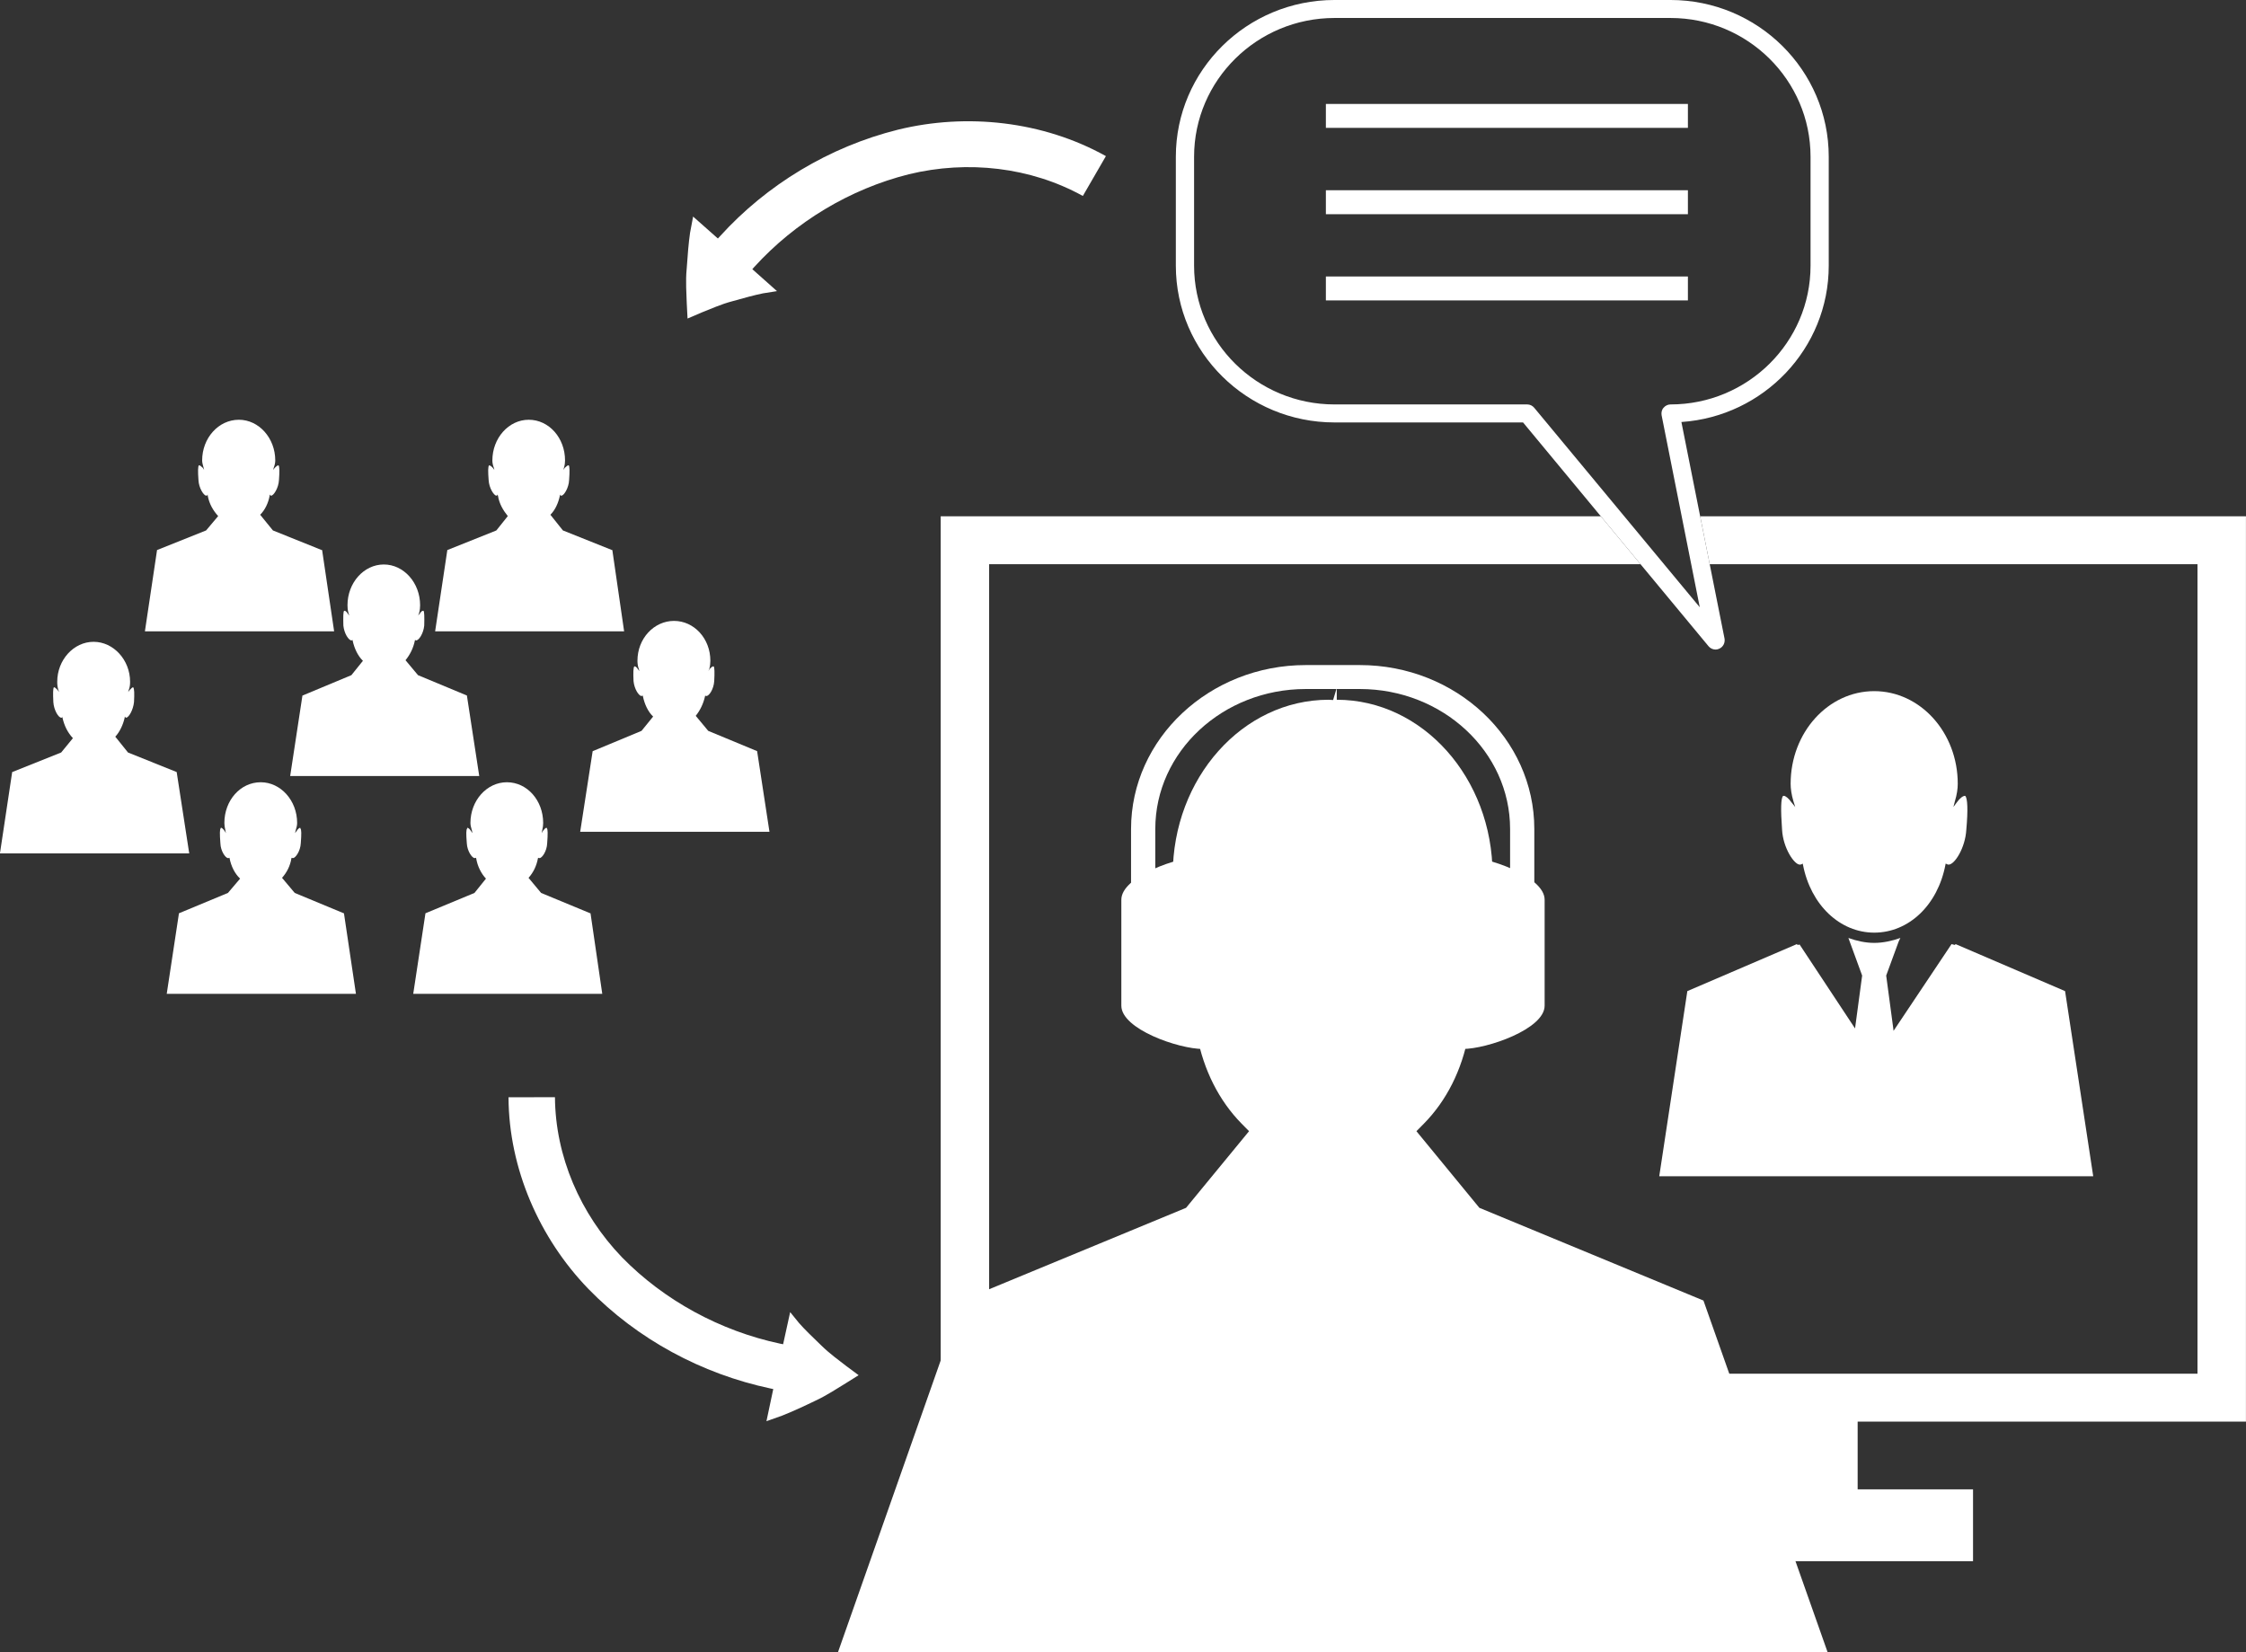
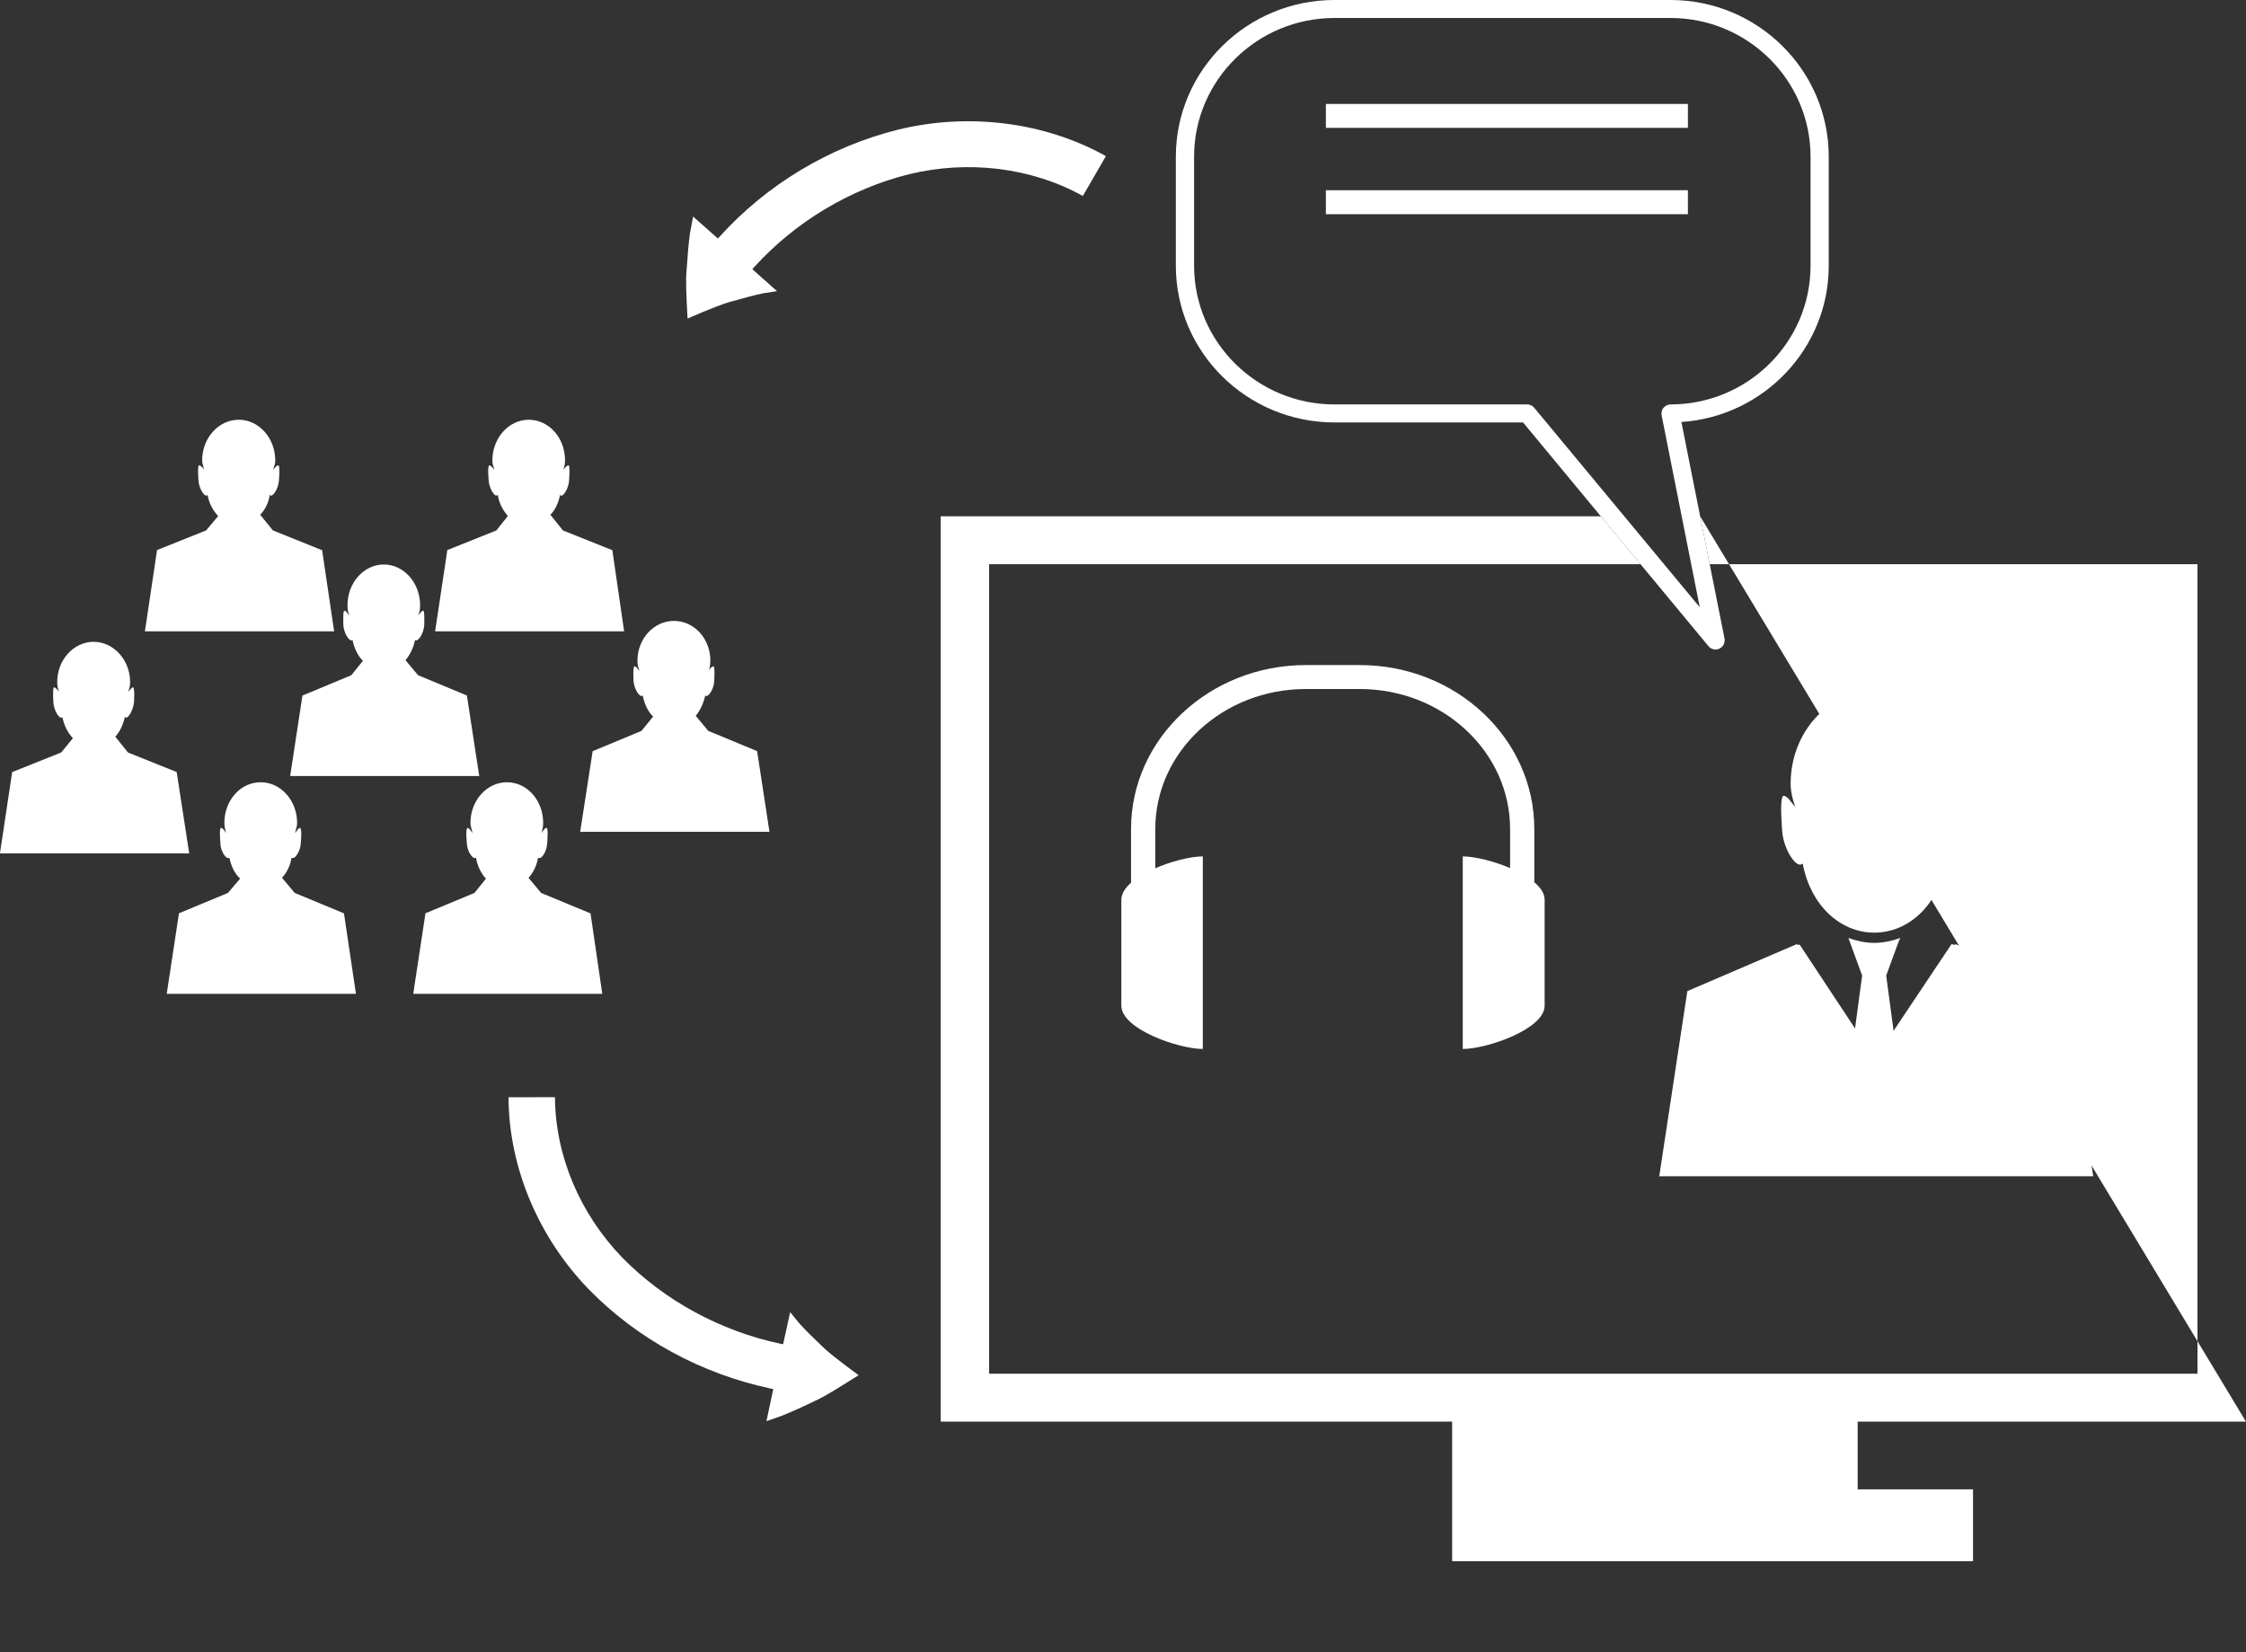
<svg xmlns="http://www.w3.org/2000/svg" fill="#000000" height="1612.8" preserveAspectRatio="xMidYMid meet" version="1" viewBox="274.1 289.8 2192.4 1612.8" width="2192.4" zoomAndPan="magnify">
  <rect x="274.1" y="289.8" width="2192.4" height="1612.8" fill="#333333" stroke="none" />
  <g fill="#ffffff" id="change1_1">
-     <path d="M 1933.699 793.844 L 1943.004 840.574 L 2419.148 840.574 L 2419.148 1630.84 L 1239.621 1630.84 L 1239.621 840.574 L 1875.473 840.574 L 1836.766 793.844 L 1192.34 793.844 L 1192.34 1677.609 L 2466.449 1677.609 L 2466.449 793.844 L 1933.699 793.844" />
+     <path d="M 1933.699 793.844 L 1943.004 840.574 L 2419.148 840.574 L 2419.148 1630.84 L 1239.621 1630.84 L 1239.621 840.574 L 1875.473 840.574 L 1836.766 793.844 L 1192.34 793.844 L 1192.34 1677.609 L 2466.449 1677.609 L 1933.699 793.844" />
    <path d="M 1764.969 684.625 L 1576.789 684.625 C 1501.141 684.625 1439.691 623.898 1439.691 549.188 L 1439.691 442.805 C 1439.691 368.117 1501.141 307.352 1576.789 307.352 L 1904.691 307.352 C 1980.176 307.352 2041.434 368.117 2041.434 442.805 L 2041.434 549.188 C 2041.434 623.898 1980.176 684.625 1904.691 684.625 C 1902.242 684.625 1899.676 685.801 1898.008 687.824 C 1896.164 689.832 1895.648 692.535 1896.027 695.062 L 1933.305 882.625 L 1771.68 687.836 C 1770.012 685.812 1767.445 684.625 1764.969 684.625 Z M 1875.461 840.582 L 1941.871 920.676 C 1943.578 922.762 1946.141 923.91 1948.809 923.91 C 1950.008 923.91 1951.371 923.605 1952.484 923 C 1956.133 921.309 1958.105 917.379 1957.512 913.375 L 1943.008 840.582 L 1933.699 793.852 L 1915.379 701.781 C 1995.703 696.336 2059.195 629.938 2059.195 549.188 L 2059.195 442.805 C 2059.195 358.477 1990.055 289.793 1904.691 289.793 L 1576.789 289.793 C 1491.223 289.793 1421.879 358.477 1421.879 442.805 L 1421.879 549.188 C 1421.879 633.539 1491.223 702.199 1576.789 702.199 L 1760.801 702.199 L 1836.75 793.852 L 1875.461 840.582" />
    <path d="M 1921.723 391.277 L 1568.336 391.277 L 1568.336 414.621 L 1921.723 414.621 L 1921.723 391.277" />
    <path d="M 1921.723 475.512 L 1568.336 475.512 L 1568.336 498.914 L 1921.723 498.914 L 1921.723 475.512" />
-     <path d="M 1921.723 559.715 L 1568.336 559.715 L 1568.336 583.07 L 1921.723 583.07 L 1921.723 559.715" />
    <path d="M 2087.422 1641.273 L 2087.422 1743.73 L 2200.043 1743.73 L 2200.043 1813.871 L 1691.59 1813.871 L 1691.59 1641.273 L 2087.422 1641.273" />
    <path d="M 2176.242 1133.867 C 2175.809 1133.867 2175.07 1133.738 2174.758 1133.508 L 2173.332 1132.836 L 2173.129 1133.887 C 2165.629 1173.457 2137.223 1200.27 2103.594 1200.27 C 2070.273 1200.27 2041.641 1173.457 2034.02 1133.887 L 2033.762 1132.836 L 2032.711 1133.508 C 2032.023 1133.738 2031.742 1133.867 2030.949 1133.867 C 2025.492 1133.867 2014.637 1117.609 2013.641 1099.867 C 2012.215 1079.906 2012.469 1069.109 2014.582 1066.879 C 2014.719 1066.727 2014.895 1066.727 2015.379 1066.727 C 2016.953 1066.727 2020.039 1069.066 2022.867 1073.129 L 2026.488 1077.609 L 2024.684 1071.848 C 2022.801 1065.449 2022.004 1059.828 2022.004 1054.918 C 2022.004 1004.918 2058.57 964.512 2103.594 964.512 C 2148.551 964.512 2185.129 1004.918 2185.129 1054.918 C 2185.129 1059.828 2184.32 1065.449 2182.383 1071.848 L 2180.898 1077.609 L 2184.215 1073.129 C 2187.094 1069.066 2190.141 1066.727 2192.172 1066.727 C 2192.281 1066.727 2192.348 1066.727 2192.508 1066.879 C 2194.625 1069.109 2195.285 1079.906 2193.48 1099.867 C 2192.457 1117.609 2182.047 1133.867 2176.242 1133.867" />
    <path d="M 1893.746 1438.109 L 1921.172 1257.348 L 2028.055 1211.469 L 2028.852 1212.289 L 2030.77 1211.891 L 2084.867 1293.789 L 2091.805 1242.168 L 2079.734 1209.168 L 2078.383 1205.461 C 2086.43 1208.359 2094.918 1210.27 2103.59 1210.27 C 2112.207 1210.27 2120.977 1208.359 2129.109 1205.461 L 2127.375 1209.168 L 2115.277 1242.168 L 2122.145 1293.461 L 2122.457 1296.141 L 2179.066 1211.469 L 2182.297 1212.289 L 2183.035 1211.469 L 2289.891 1257.348 L 2317.371 1438.109 L 1893.746 1438.109" />
    <path d="M 710.758 826.77 L 758.602 807.629 L 769.793 793.621 C 765.395 788.191 761.43 781.711 760.172 773.691 L 759.688 772.559 L 759.289 773.531 C 759.145 773.648 759.031 773.68 758.691 773.68 C 756.32 773.68 751.469 766.262 751.066 758.422 C 750.438 750 750.438 745.391 751.469 744.109 C 751.523 744.07 751.551 744.07 751.609 744.07 C 752.551 744.07 754.148 745.391 755.176 746.559 L 756.66 748.57 L 756.121 746.371 C 755.148 743.789 754.719 741.461 754.719 739.309 C 754.719 717.449 770.68 699.578 790.207 699.578 C 810.102 699.578 825.66 717.449 825.66 739.309 C 825.66 741.461 825.402 743.789 824.602 746.371 L 824.117 748.57 L 825.344 746.559 C 826.633 745.391 828.145 744.07 828.77 744.07 C 828.828 744.07 829.258 744.07 829.316 744.109 C 830.172 745.391 830.258 750 829.629 758.422 C 829.316 766.262 824.461 773.68 822.148 773.68 C 821.492 773.68 821.348 773.648 821.266 773.531 L 820.664 772.559 L 820.605 773.691 C 819.18 780.66 816.039 787.75 811.355 792.32 L 823.574 807.629 L 871.277 826.719 L 871.82 826.77 L 883.324 906.102 L 698.855 906.102 L 710.758 826.77" />
    <path d="M 427.402 826.77 L 475.273 807.629 L 487.066 793.621 C 482.125 788.191 478.359 781.711 476.871 773.691 L 476.789 772.559 L 476.219 773.531 C 476.074 773.648 475.934 773.68 475.445 773.68 C 473.02 773.68 468.168 766.262 467.824 758.422 C 467.227 750 467.312 745.391 468.168 744.109 C 468.223 744.07 468.254 744.07 468.711 744.07 C 469.336 744.07 470.82 745.391 472.105 746.559 L 473.363 748.57 L 472.82 746.371 C 472.105 743.789 471.422 741.461 471.422 739.309 C 471.422 717.449 487.352 699.578 507.277 699.578 C 526.801 699.578 542.789 717.449 542.789 739.309 C 542.789 741.461 542.305 743.789 541.305 746.371 L 540.816 748.57 L 542.246 746.559 C 543.332 745.391 544.902 744.07 545.871 744.07 C 545.902 744.07 545.957 744.07 546.016 744.109 C 547.012 745.391 547.012 750 546.414 758.422 C 546.016 766.262 541.16 773.68 538.793 773.68 C 538.422 773.68 538.277 773.648 538.191 773.531 L 537.395 772.559 L 537.309 773.691 C 536.109 780.66 532.742 787.75 528.059 792.32 L 540.508 807.629 L 587.98 826.719 L 588.523 826.77 L 600.254 906.102 L 415.555 906.102 L 427.402 826.77" />
    <path d="M 852.605 1023.129 L 900.309 1003.289 L 911.645 989.328 C 906.703 984.641 903.277 977.391 901.621 969.32 L 901.566 968.891 L 900.738 969.09 C 900.652 969.199 900.48 969.27 900.34 969.27 C 897.77 969.27 893.316 962.621 892.52 954.82 C 892.117 946.391 892.289 941.102 893.316 940.379 C 893.402 940.309 893.402 940.309 893.457 940.309 C 894.258 940.309 895.57 941.059 896.688 942.922 L 898.254 944.922 L 897.598 942.66 C 896.629 940.121 896.34 937.078 896.34 934.859 C 896.34 913.07 912.527 895.941 932.023 895.941 C 951.551 895.941 967.508 913.07 967.508 934.859 C 967.508 937.078 967.223 940.121 966.508 942.66 L 965.629 944.922 L 966.824 942.922 C 968.508 941.059 969.535 940.309 970.621 940.309 C 970.621 940.309 970.68 940.309 970.734 940.379 C 971.594 941.102 971.734 946.391 971.277 954.82 C 970.734 962.621 966.312 969.27 963.598 969.27 C 963.398 969.27 963.258 969.199 962.711 969.09 L 962.371 968.891 L 962.371 969.32 C 960.629 976.988 957.488 983.301 953.234 988.621 L 965.426 1003.289 L 1013.148 1023.078 L 1025.199 1101.781 L 840.445 1101.781 L 852.605 1023.129" />
    <path d="M 689.402 1181.371 L 737.254 1161.5 L 748.469 1147.539 C 743.988 1142.82 740.164 1135.609 738.875 1127.52 L 738.336 1127.16 L 737.992 1127.43 C 737.879 1127.469 737.734 1127.5 737.391 1127.5 C 735.023 1127.5 730.172 1120.809 729.77 1113.012 C 729.027 1103.922 729.086 1099.27 730.172 1098.602 C 730.199 1097.879 730.258 1097.879 730.312 1097.879 C 731.141 1097.879 732.824 1099.27 733.883 1101.121 L 735.309 1103.141 L 734.82 1100.82 C 733.883 1097.539 733.312 1095.359 733.312 1093.191 C 733.312 1071.262 749.324 1053.449 768.883 1053.449 C 788.75 1053.449 804.309 1071.262 804.309 1093.191 C 804.309 1095.359 804.051 1097.539 803.309 1100.82 L 802.82 1103.141 L 804.02 1101.121 C 805.336 1099.27 806.793 1097.879 807.445 1097.879 C 807.445 1097.879 807.875 1097.879 807.988 1098.602 C 808.816 1099.27 808.93 1103.922 808.219 1113.012 C 807.934 1120.809 803.164 1127.5 800.797 1127.5 C 800.195 1127.5 800.055 1127.469 799.941 1127.43 L 799.395 1127.16 L 799.254 1127.52 C 797.824 1135.172 794.746 1141.5 790.031 1146.781 L 802.281 1161.5 L 849.98 1181.25 L 850.527 1181.371 L 862 1260.02 L 677.473 1260.02 L 689.402 1181.371" />
    <path d="M 448.785 1181.371 L 496.598 1161.5 L 508.477 1147.539 C 503.422 1142.82 499.711 1135.609 498.168 1127.52 L 498.086 1127.16 L 497.516 1127.43 C 497.43 1127.469 497.285 1127.5 496.688 1127.5 C 494.316 1127.5 489.465 1120.809 489.234 1113.012 C 488.523 1103.922 488.605 1099.27 489.465 1098.602 C 489.52 1097.879 489.578 1097.879 490.004 1097.879 C 490.605 1097.879 492.148 1099.27 493.461 1101.121 L 494.602 1103.141 L 494.172 1100.82 C 493.43 1097.539 493.117 1095.359 493.117 1093.191 C 493.117 1071.262 508.676 1053.449 528.602 1053.449 C 548.102 1053.449 564.141 1071.262 564.141 1093.191 C 564.141 1095.359 563.656 1097.539 562.629 1100.82 L 562.113 1103.141 L 563.598 1101.121 C 564.684 1099.27 566.312 1097.879 567.168 1097.879 C 567.223 1097.879 567.254 1097.879 567.312 1098.602 C 568.395 1099.27 568.426 1103.922 567.711 1113.012 C 567.312 1120.809 562.461 1127.5 560.09 1127.5 C 559.746 1127.5 559.633 1127.469 559.488 1127.43 L 559.09 1127.16 L 558.602 1127.52 C 557.402 1135.172 554.066 1141.5 549.414 1146.781 L 561.801 1161.5 L 609.363 1181.25 L 609.848 1181.371 L 621.547 1260.02 L 436.852 1260.02 L 448.785 1181.371" />
    <path d="M 285.984 1043.531 L 333.797 1024.422 L 345.273 1010.422 C 340.219 1005.02 336.906 998.5 335.082 990.449 L 335.082 989.328 L 334.738 990.32 C 334.223 990.422 334.086 990.449 333.941 990.449 C 331.113 990.449 326.66 982.941 326.176 975.23 C 325.777 966.809 325.832 962.172 326.66 960.789 C 326.777 960.738 326.832 960.738 326.859 960.738 C 327.859 960.738 328.945 962.16 330.285 963.328 L 331.855 965.352 L 330.973 963.102 C 330.227 960.469 329.973 958.262 329.973 955.309 C 329.973 934.141 345.93 916.352 365.457 916.352 C 384.953 916.352 401.086 934.141 401.086 955.309 C 401.086 958.262 400.852 960.469 399.855 963.102 L 399.199 965.352 L 400.797 963.328 C 401.91 962.16 403.223 960.738 403.965 960.738 C 404.02 960.738 404.078 960.738 404.137 960.789 C 405.25 962.172 405.363 966.809 404.906 975.23 C 404.137 982.941 399.711 990.449 397.145 990.449 C 396.945 990.449 396.887 990.422 396.742 990.32 L 395.945 989.328 L 395.801 990.449 C 394.23 997.43 390.918 1004.391 386.637 1008.969 L 399.055 1024.422 L 446.559 1043.488 L 458.805 1122.891 L 274.051 1122.891 L 285.984 1043.531" />
    <path d="M 569.309 968.84 L 617.098 948.91 L 628.371 934.891 C 623.578 930.328 619.98 922.988 618.293 915 L 618.238 914.531 L 617.641 914.828 C 617.551 914.91 617.383 915 617.238 915 C 614.441 915 610.047 908.25 609.273 900.52 C 609.047 891.98 609.129 886.691 610.016 886.141 C 610.047 886.039 610.102 886.039 610.16 886.039 C 611.188 886.039 612.273 886.68 613.414 888.648 L 615.156 890.68 L 614.27 888.359 C 613.414 885.051 613.301 882.801 613.301 880.59 C 613.301 858.762 629.227 840.859 648.754 840.859 C 668.254 840.859 684.18 858.762 684.18 880.59 C 684.18 882.801 684.035 885.051 683.18 888.359 L 682.297 890.68 L 684.035 888.648 C 685.211 886.68 686.293 886.039 687.266 886.039 C 687.32 886.039 687.379 886.039 687.465 886.141 C 688.32 886.691 688.434 891.98 688.207 900.52 C 687.438 908.25 683.012 915 680.242 915 C 680.012 915 679.898 914.91 679.758 914.828 L 679.215 914.531 L 679.102 915 C 677.531 922.719 674.246 929.012 669.938 934.32 L 682.125 948.91 L 729.855 968.781 L 741.902 1047.398 L 557.348 1047.398 L 569.309 968.84" />
-     <path d="M 1575.41 973.18 L 1571.016 972.922 C 1487.051 972.922 1418.883 1049.402 1418.883 1143.512 C 1418.883 1151.414 1420.258 1160.402 1422.723 1170.863 L 1433.215 1212.703 L 1405.59 1184.512 L 1404.793 1186.473 L 1400.336 1183.621 C 1399.742 1191.852 1399.641 1206.902 1401.586 1233.781 C 1403.48 1262.672 1418.441 1284.98 1424.16 1290.07 L 1427.281 1287.363 L 1441.293 1293.395 L 1442.582 1300.652 C 1449.059 1334.582 1464.07 1364.324 1485.977 1386.633 L 1493.34 1394.102 L 1431.852 1468.91 L 1212.926 1559.422 L 1092.117 1902.609 L 2058.055 1902.609 L 1936.895 1559.422 L 1718.172 1468.91 L 1656.734 1394.102 L 1664.105 1386.633 C 1686.039 1364.324 1701.051 1334.582 1707.441 1300.48 L 1708.16 1293.031 L 1715.914 1291.055 L 1721.289 1287.082 L 1725.191 1290.062 C 1731.961 1284.582 1746.48 1262.363 1748.312 1233.672 C 1750.27 1206.812 1750.27 1191.793 1749.891 1183.773 L 1746.141 1185.762 L 1745.293 1183.805 L 1716.91 1212.703 L 1727.227 1170.863 C 1729.875 1160.402 1731.051 1151.414 1731.051 1143.512 C 1731.051 1049.402 1662.844 972.922 1578.969 972.922 L 1578.969 961.246 L 1575.41 973.18" />
    <path d="M 1781.867 1168.152 L 1781.867 1271.582 C 1781.867 1294.473 1725.535 1313.832 1701.957 1313.832 L 1701.957 1125.84 C 1725.535 1125.84 1781.867 1145.23 1781.867 1168.152" />
    <path d="M 1378.16 1247.367 L 1401.824 1247.367 L 1401.824 1099.051 C 1401.824 1023.656 1467.652 962.438 1548.68 962.438 L 1601.484 962.438 C 1682.324 962.438 1748.152 1023.656 1748.152 1099.051 L 1748.152 1247.367 L 1771.793 1247.367 L 1771.793 1099.051 C 1771.793 1010.766 1695.434 939.059 1601.484 939.059 L 1548.68 939.059 C 1454.785 939.059 1378.16 1010.766 1378.16 1099.051 L 1378.16 1247.367" />
    <path d="M 1368.68 1168.148 L 1368.68 1271.578 C 1368.68 1294.469 1424.602 1313.828 1448.211 1313.828 L 1448.211 1125.84 C 1424.602 1125.84 1368.68 1145.23 1368.68 1168.148" />
    <path d="M 1112.238 1632.309 C 1112.238 1632.309 1107.219 1635.52 1099.512 1640.27 C 1091.922 1644.859 1081.18 1652.059 1069.852 1657.289 C 1058.75 1662.672 1046.75 1668.191 1037.559 1671.781 C 1028.461 1675.031 1022.262 1677.199 1022.262 1677.199 L 1028.91 1645.828 L 1025.891 1645.211 C 959.176 1631.012 896.34 1597.32 848.441 1548.07 C 800.652 1498.641 770.762 1430.66 770.48 1360.969 L 815.812 1360.93 C 816.238 1418.648 840.445 1474.82 881.238 1517.219 C 922.348 1559.289 977.074 1589.059 1035.68 1601.539 L 1038.531 1602.078 L 1045.41 1570.719 C 1045.41 1570.719 1048.781 1574.969 1054.059 1581.371 C 1059.43 1587.559 1067.309 1595.102 1075.621 1603.109 C 1083.949 1611.34 1093 1617.738 1100.051 1623.262 C 1107.422 1628.672 1112.238 1632.309 1112.238 1632.309" />
    <path d="M 945.242 600.777 C 945.242 600.777 944.957 594.805 944.469 585.898 C 944.273 577.102 943.16 564.293 944.414 552.062 C 945.242 539.746 946.27 526.793 947.668 517.184 C 949.523 507.605 950.668 501.215 950.668 501.215 L 974.844 522.625 L 977.016 520.305 C 1022.488 470.184 1083.438 433.148 1150.609 416.41 C 1217.578 399.969 1292.09 407.941 1353.613 442.207 L 1331.105 481.102 C 1280.234 452.984 1218.809 445.969 1161.285 459.902 C 1103.742 474.352 1050.41 506.363 1010.301 550.5 L 1008.469 552.59 L 1032.539 574 C 1032.539 574 1027 574.945 1018.859 576.18 C 1010.789 577.805 1000.309 580.676 989.09 583.844 C 977.613 586.855 967.566 591.562 959.086 594.828 C 950.754 598.379 945.242 600.777 945.242 600.777" />
  </g>
</svg>